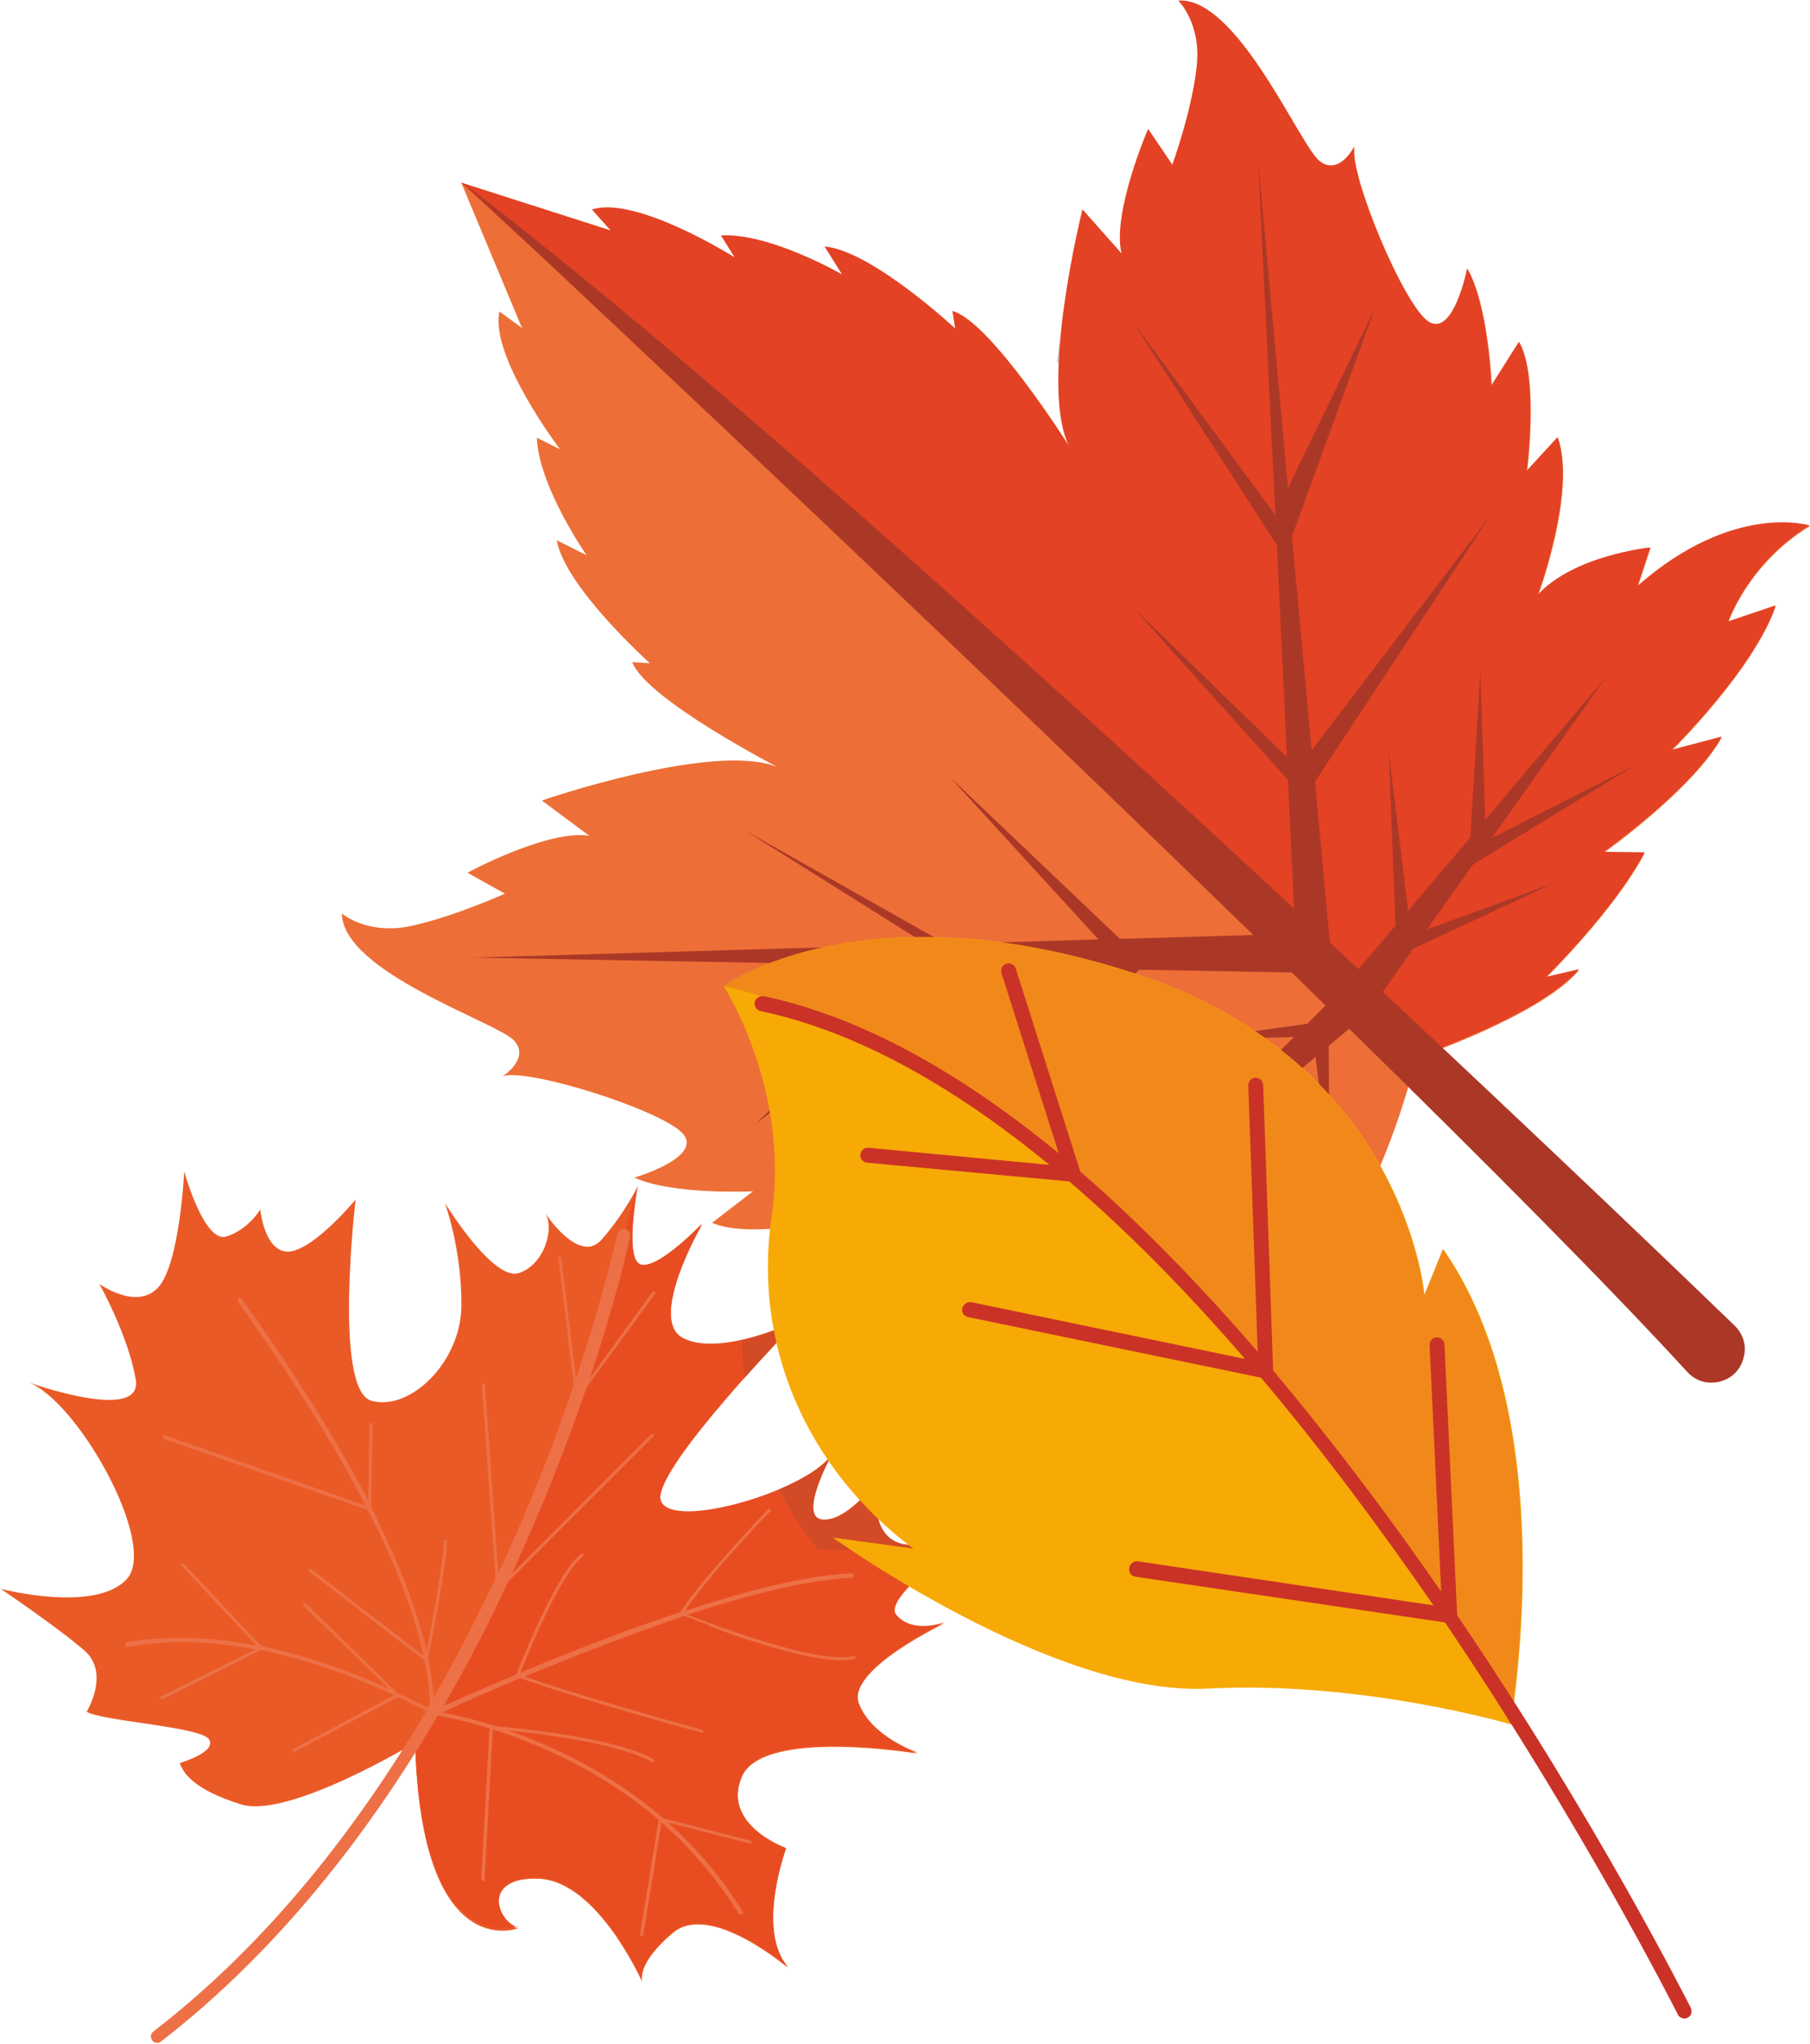
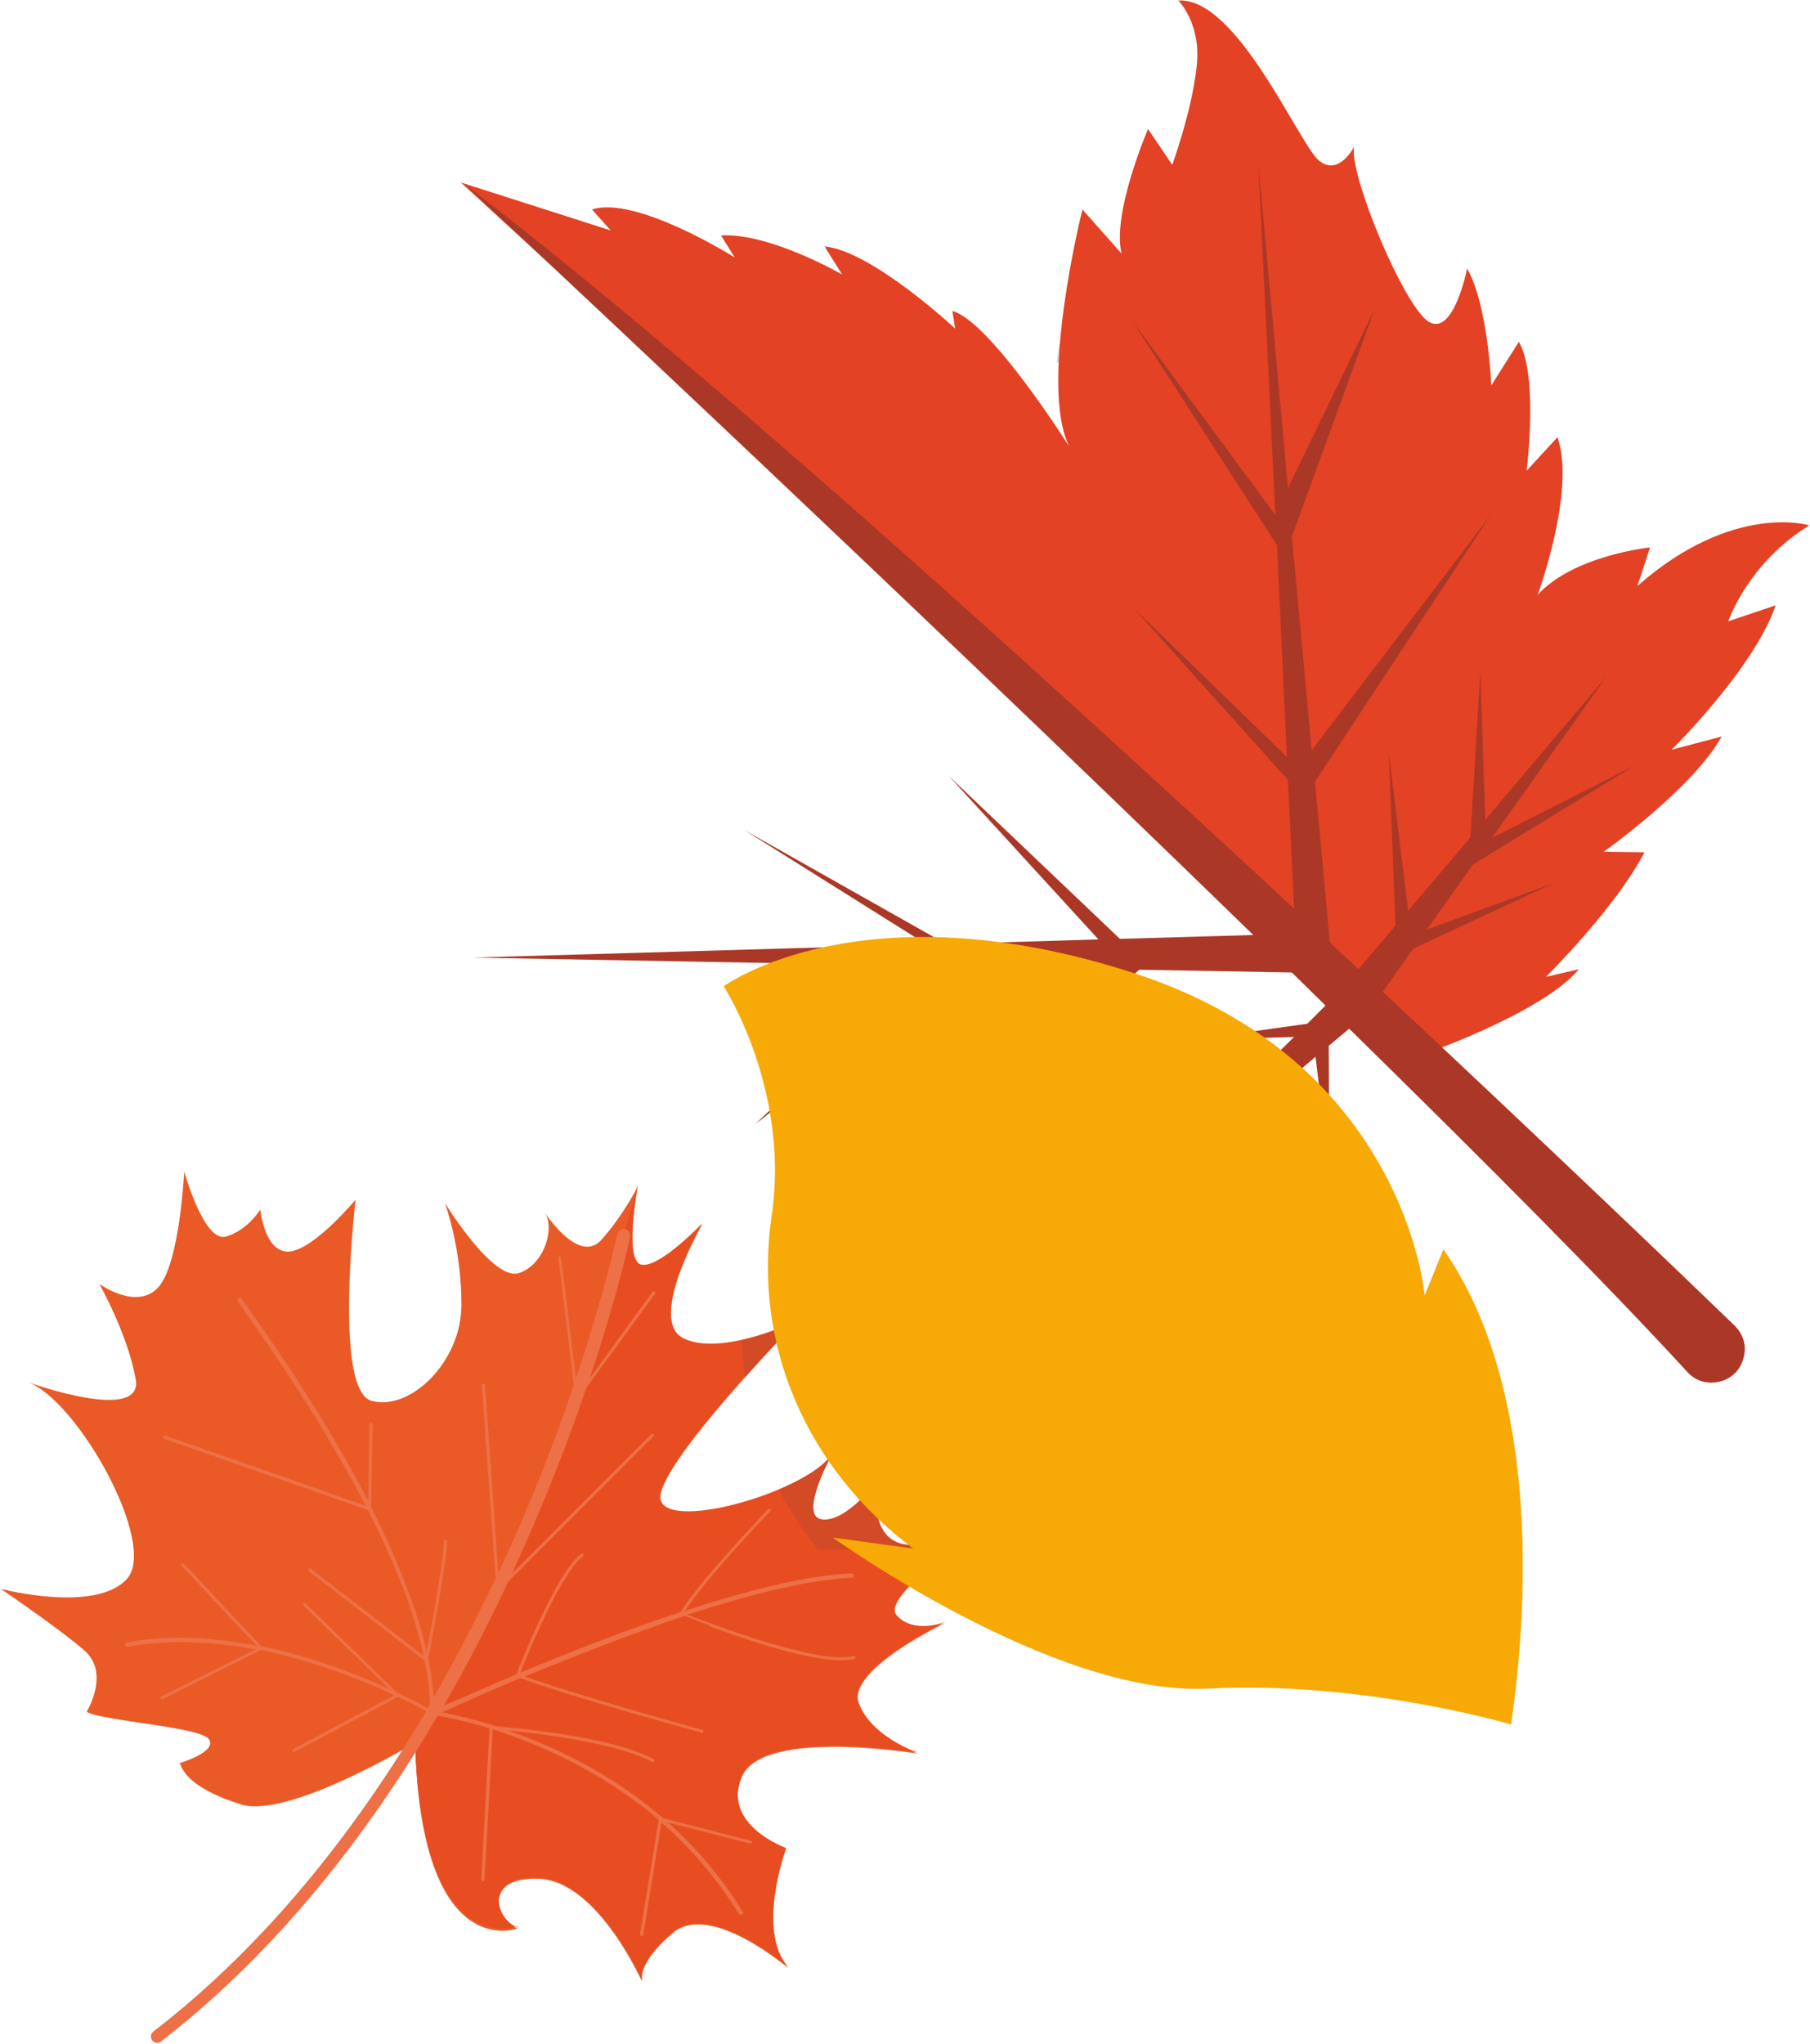
<svg xmlns="http://www.w3.org/2000/svg" xml:space="preserve" width="10.046mm" height="11.338mm" version="1.1" style="shape-rendering:geometricPrecision; text-rendering:geometricPrecision; image-rendering:optimizeQuality; fill-rule:evenodd; clip-rule:evenodd" viewBox="0 0 32.84 37.07">
  <defs>
    <style type="text/css"> .fil10 {fill:#F7A906;fill-rule:nonzero} .fil11 {fill:#F1891A;fill-rule:nonzero} .fil6 {fill:#ED7046;fill-rule:nonzero} .fil1 {fill:#ED6F37;fill-rule:nonzero} .fil4 {fill:#EA5A26;fill-rule:nonzero} .fil5 {fill:#E84D22;fill-rule:nonzero} .fil2 {fill:#E34224;fill-rule:nonzero} .fil8 {fill:#DC5424;fill-rule:nonzero} .fil9 {fill:#D24A26;fill-rule:nonzero} .fil12 {fill:#CA3227;fill-rule:nonzero} .fil0 {fill:#D7D4DD;fill-rule:nonzero} .fil3 {fill:#AB3827;fill-rule:nonzero} .fil7 {fill:#9A3926;fill-rule:nonzero} </style>
  </defs>
  <g id="Слой_x0020_1">
    <path class="fil0" d="M19.17 6.58c0.02,-0.12 0.03,-0.23 0.05,-0.34l0.04 -0.01c-0.01,0.11 -0.02,0.22 -0.02,0.33l-0.07 0.02z" />
-     <path class="fil1" d="M32.84 9.54c0,0 -1.38,-0.43 -3.12,1.1l0.23 -0.7c0,0 -1.38,0.14 -2.04,0.86 0,0 0.7,-1.89 0.36,-2.86l-0.56 0.61c0,0 0.22,-1.71 -0.14,-2.34l-0.5 0.79c0,0 -0.06,-1.46 -0.44,-2.12 0,0 -0.24,1.23 -0.69,0.97 -0.45,-0.26 -1.46,-2.69 -1.36,-3.18 0,0 -0.27,0.54 -0.63,0.26 -0.36,-0.28 -1.49,-2.98 -2.56,-2.91 0,0 0.43,0.42 0.33,1.22 -0.09,0.8 -0.44,1.76 -0.44,1.76l-0.44 -0.65c0,0 -0.66,1.53 -0.48,2.26l-0.71 -0.8c0,0 -0.8,3.17 -0.24,4.3 0,0 -1.43,-2.27 -2.12,-2.46l0.05 0.32c0,0 -1.51,-1.41 -2.37,-1.49l0.32 0.51c0,0 -1.31,-0.76 -2.2,-0.71l0.25 0.4c0,0 -1.79,-1.13 -2.59,-0.87l0.34 0.38 -2.72 -0.87 1.1 2.63 -0.41 -0.3c-0.18,0.81 1.1,2.5 1.1,2.5l-0.42 -0.21c0.03,0.88 0.9,2.13 0.9,2.13l-0.54 -0.27c0.15,0.85 1.69,2.23 1.69,2.23l-0.32 -0.02c0.25,0.67 2.63,1.9 2.63,1.9 -1.17,-0.46 -4.27,0.61 -4.27,0.61l0.86 0.64c-0.75,-0.12 -2.21,0.67 -2.21,0.67l0.68 0.38c0,0 -0.93,0.42 -1.72,0.59 -0.79,0.16 -1.24,-0.23 -1.24,-0.23 0.02,1.07 2.81,1.97 3.12,2.3 0.31,0.33 -0.2,0.65 -0.2,0.65 0.48,-0.15 2.99,0.65 3.29,1.07 0.3,0.42 -0.9,0.77 -0.9,0.77 0.69,0.32 2.15,0.25 2.15,0.25l-0.74 0.57c0.65,0.3 2.34,-0.06 2.34,-0.06l-0.56 0.61c1,0.25 2.82,-0.61 2.82,-0.61 -0.66,0.72 -0.68,2.1 -0.68,2.1l0.68 -0.29c-1.37,1.87 -0.82,3.2 -0.82,3.2 0.59,-1.18 1.61,-1.62 1.61,-1.62l-0.22 0.88c1.12,-0.5 2.45,-2.1 2.45,-2.1l-0.16 0.93c0.9,-0.6 1.9,-2.31 1.9,-2.31l0.08 0.73c0.98,-0.63 2.1,-1.98 2.1,-1.98l-0.09 0.61c0.76,-0.78 1.33,-3.08 1.33,-3.08 0,0 2.25,-0.76 2.95,-1.59l-0.6 0.14c0,0 1.25,-1.23 1.79,-2.26l-0.74 -0.01c0,0 1.62,-1.15 2.14,-2.09l-0.91 0.24c0,0 1.49,-1.46 1.89,-2.62l-0.86 0.29c0,0 0.35,-1.05 1.47,-1.74z" />
    <path class="fil2" d="M25.7 19.17c0,0 2.25,-0.76 2.95,-1.59l-0.6 0.14c0,0 1.25,-1.23 1.79,-2.26l-0.74 -0.01c0,0 1.62,-1.15 2.14,-2.09l-0.91 0.24c0,0 1.49,-1.46 1.89,-2.62l-0.86 0.29c0,0 0.35,-1.05 1.47,-1.74 0,0 -1.38,-0.43 -3.12,1.1l0.23 -0.7c0,0 -1.38,0.14 -2.04,0.86 0,0 0.7,-1.89 0.36,-2.86l-0.56 0.61c0,0 0.22,-1.71 -0.14,-2.34l-0.5 0.79c0,0 -0.06,-1.46 -0.44,-2.12 0,0 -0.24,1.23 -0.69,0.97 -0.45,-0.26 -1.46,-2.69 -1.36,-3.18 0,0 -0.27,0.54 -0.63,0.26 -0.36,-0.28 -1.49,-2.98 -2.56,-2.91 0,0 0.43,0.42 0.33,1.22 -0.09,0.8 -0.44,1.76 -0.44,1.76l-0.44 -0.65c0,0 -0.66,1.53 -0.48,2.26l-0.71 -0.8c0,0 -0.8,3.17 -0.24,4.3 0,0 -1.43,-2.27 -2.12,-2.46l0.05 0.32c0,0 -1.51,-1.41 -2.37,-1.49l0.32 0.51c0,0 -1.31,-0.76 -2.2,-0.71l0.25 0.4c0,0 -1.79,-1.13 -2.59,-0.87l0.34 0.38 -2.72 -0.87 17.3 15.86z" />
    <path class="fil3" d="M23.45 9.71l1.49 -4.1 -1.57 3.24 -0.54 -5.91 0.31 6.4 -2.59 -3.51 2.62 4.06 0.18 3.84 -2.78 -2.7 2.8 3.12 0.11 2.33c-4.96,-4.6 -11.03,-10.08 -15.08,-13.16 0,0 7.68,7.16 14.34,13.64l-2.42 0.07 -3.1 -2.95 2.71 2.96 -1.64 0.05 -1.13 0.03 -3.65 -2.06 3.3 2.07 -8.23 0.24 8.23 0.15 -3.1 2.87 3.55 -2.86 2.93 0.05 -2.23 2.51 2.71 -2.5 2.76 0.05 0.02 0.01 0.56 0.55 0.04 0.04 -0.33 0.33 -2.07 0.29 1.83 -0.05 -0.61 0.6 -0.61 0.6 -3.74 1.2 3.35 -0.81 -3.1 3.06 3.05 -2.56 -0.43 2.49 0.7 -2.72 1.78 -1.5 0.25 2.06 -0.01 -2.26 0.37 -0.31c2.48,2.43 4.7,4.66 6.14,6.23 0.12,0.13 0.27,0.19 0.43,0.19 0.19,0 0.37,-0.08 0.49,-0.24 0.08,-0.11 0.12,-0.25 0.12,-0.38 -0,-0.15 -0.07,-0.3 -0.18,-0.41 -0.9,-0.87 -3.33,-3.2 -6.39,-6.06l0.1 -0.14 0.45 -0.64 2.55 -1.19 -2.3 0.84 0.84 -1.18 2.94 -1.8 -2.6 1.32 2.08 -2.93 -2.2 2.6 -0.09 -2.69 -0.18 3.01 -0.79 0.93 -0.34 0.4 -0.35 -2.87 0.12 3.14 -0.67 0.79 -0.01 -0.01c-0.16,-0.15 -0.33,-0.3 -0.49,-0.46l-0.02 -0.02 -0.27 -2.91 3.19 -4.84 -3.25 4.27 -0.28 -3.04 -0.08 -0.84z" />
    <path class="fil4" d="M7.53 31.61c0,0 -2.3,1.39 -3.16,1.12 -0.86,-0.27 -1.05,-0.57 -1.11,-0.75 0,0 0.68,-0.2 0.53,-0.43 -0.15,-0.23 -1.94,-0.33 -2.22,-0.5 0,0 0.43,-0.7 -0.04,-1.11 -0.47,-0.41 -1.52,-1.12 -1.52,-1.12 0,0 1.72,0.45 2.29,-0.18 0.57,-0.63 -0.9,-3.25 -1.8,-3.57 0,0 2.1,0.76 1.96,-0.05 -0.14,-0.81 -0.66,-1.73 -0.66,-1.73 0,0 0.68,0.49 1.07,0.06 0.39,-0.43 0.47,-2.1 0.47,-2.1 0,0 0.36,1.3 0.76,1.18 0.4,-0.12 0.62,-0.49 0.62,-0.49 0,0 0.08,0.82 0.55,0.76 0.46,-0.07 1.18,-0.94 1.18,-0.94 0,0 -0.41,3.46 0.29,3.65 0.7,0.19 1.62,-0.7 1.63,-1.72 0.01,-1.03 -0.3,-1.87 -0.3,-1.87 0,0 0.88,1.44 1.35,1.27 0.47,-0.16 0.65,-0.84 0.46,-1.1 0,0 0.62,0.96 1.03,0.5 0.41,-0.46 0.66,-0.97 0.66,-0.97 0,0 -0.26,1.39 0.07,1.44 0.33,0.06 1.1,-0.75 1.1,-0.75 0,0 -1.02,1.76 -0.33,2.09 0.69,0.32 2.04,-0.32 2.04,-0.32 0,0 -2.55,2.61 -2.47,3.22 0.08,0.6 2.56,-0.1 3.08,-0.76 0,0 -0.59,1.08 -0.15,1.14 0.43,0.06 1,-0.69 1,-0.69 0,0 -0.2,1 0.47,1.14 0.68,0.13 1.18,-0.09 1.18,-0.09 0,0 -1.59,1.03 -1.29,1.38 0.31,0.35 0.88,0.12 0.88,0.12 0,0 -1.8,0.85 -1.57,1.47 0.22,0.62 1.07,0.9 1.07,0.9 0,0 -2.81,-0.47 -3.19,0.42 -0.38,0.89 0.8,1.31 0.8,1.31 0,0 -0.55,1.49 0.04,2.16 0,0 -1.41,-1.21 -2.09,-0.64 -0.68,0.57 -0.56,0.89 -0.56,0.89 0,0 -0.8,-1.81 -1.86,-1.87 -1.06,-0.05 -0.78,0.78 -0.4,0.9 0,0 -1.75,0.67 -1.86,-3.35z" />
    <path class="fil5" d="M9.39 34.96c-0.38,-0.12 -0.66,-0.95 0.4,-0.9 1.06,0.05 1.86,1.87 1.86,1.87 0,0 -0.12,-0.31 0.56,-0.89 0.68,-0.57 2.09,0.64 2.09,0.64 -0.59,-0.67 -0.04,-2.16 -0.04,-2.16 0,0 -1.18,-0.42 -0.8,-1.31 0.38,-0.89 3.19,-0.42 3.19,-0.42 0,0 -0.84,-0.28 -1.07,-0.9 -0.22,-0.62 1.57,-1.47 1.57,-1.47 0,0 -0.57,0.23 -0.88,-0.12 -0.31,-0.35 1.29,-1.38 1.29,-1.38 0,0 -0.5,0.22 -1.18,0.09 -0.68,-0.13 -0.47,-1.14 -0.47,-1.14 0,0 -0.56,0.75 -1,0.69 -0.43,-0.06 0.15,-1.14 0.15,-1.14 -0.52,0.67 -3,1.37 -3.08,0.76 -0.08,-0.6 2.47,-3.22 2.47,-3.22 0,0 -1.35,0.65 -2.04,0.32 -0.69,-0.32 0.33,-2.09 0.33,-2.09 0,0 -0.77,0.81 -1.1,0.75 -0.33,-0.06 -0.07,-1.44 -0.07,-1.44 0,0 -1.88,6.92 -4.04,10.09 0.11,4.02 1.86,3.35 1.86,3.35z" />
    <path class="fil6" d="M12.85 29.49c0.75,0.28 2.12,0.74 2.65,0.6 0.02,-0 0.02,-0.02 0.02,-0.03 -0,-0.02 -0.02,-0.02 -0.03,-0.02 -0.64,0.16 -2.57,-0.58 -3.02,-0.75 1.11,-0.36 2.2,-0.64 2.98,-0.67 0.02,-0 0.04,-0.02 0.04,-0.04 -0,-0.02 -0.02,-0.04 -0.04,-0.04 -0.8,0.03 -1.9,0.31 -3.02,0.68 0.35,-0.56 1.53,-1.8 1.55,-1.81l-0 -0.04 -0.04 0c-0.05,0.06 -1.29,1.35 -1.59,1.87 -1.04,0.34 -2.09,0.76 -2.91,1.1 0.14,-0.36 0.76,-1.85 1.14,-2.11l0.01 -0.04 -0.04 -0.01c-0.42,0.29 -1.09,1.94 -1.18,2.19 -0.59,0.25 -1.06,0.46 -1.32,0.57 0.44,-0.76 0.83,-1.52 1.17,-2.25l2.64 -2.64 0 -0.04 -0.04 0 -2.53 2.53c0.57,-1.24 1.02,-2.4 1.35,-3.37l1.25 -1.71 -0.01 -0.04 -0.04 0.01 -1.14 1.57c0.51,-1.52 0.73,-2.54 0.73,-2.57 0.01,-0.06 -0.03,-0.12 -0.09,-0.14 -0.06,-0.01 -0.12,0.03 -0.14,0.09 -0.01,0.03 -0.23,1.07 -0.75,2.62l-0.27 -2.18c-0,-0.02 -0.02,-0.03 -0.03,-0.03 -0.02,0 -0.03,0.02 -0.02,0.03l0.28 2.3c-0.33,0.98 -0.78,2.16 -1.37,3.41l-0.24 -3.4c-0,-0.02 -0.01,-0.03 -0.03,-0.03 -0.02,0 -0.03,0.01 -0.03,0.03l0.25 3.5c-0.33,0.7 -0.7,1.42 -1.12,2.15 -0.02,-0.22 -0.05,-0.45 -0.1,-0.7 0.05,-0.27 0.34,-1.75 0.34,-2.12 -0,-0.02 -0.01,-0.03 -0.03,-0.03 -0.02,0 -0.03,0.01 -0.03,0.03 0,0.32 -0.22,1.53 -0.31,1.98 -0.18,-0.76 -0.52,-1.63 -1.01,-2.61l0.03 -1.49c0,-0.02 -0.01,-0.03 -0.03,-0.03 -0.02,-0 -0.03,0.01 -0.03,0.03l-0.02 1.38c-0.55,-1.05 -1.27,-2.22 -2.17,-3.48 -0.06,-0.09 -0.11,-0.15 -0.12,-0.17 -0.01,-0.02 -0.02,-0.03 -0.04,-0.03 -0.02,-0 -0.04,0.02 -0.04,0.04 -0,0.02 -0,0.02 0.13,0.21 0.91,1.28 1.64,2.46 2.19,3.52l-3.63 -1.27c-0.02,-0.01 -0.03,0 -0.04,0.02 -0.01,0.01 0,0.03 0.02,0.04l0 0 3.69 1.29c0.51,0.99 0.85,1.88 1.01,2.64l-2.05 -1.58 -0.04 0.01 0.01 0.04 2.1 1.62c0.06,0.28 0.09,0.55 0.1,0.79 -0.01,0.02 -0.03,0.04 -0.04,0.07 -0.11,-0.06 -0.3,-0.16 -0.55,-0.27l-1.67 -1.63 -0.04 0 0 0.04 1.55 1.51c-0.57,-0.26 -1.4,-0.58 -2.31,-0.77l-1.41 -1.5 -0.04 -0 -0 0.04 1.36 1.45c-0.76,-0.15 -1.57,-0.2 -2.35,-0.06 -0.02,0 -0.04,0.03 -0.03,0.05 0,0.02 0.01,0.03 0.03,0.03l0.02 0c0.77,-0.14 1.57,-0.09 2.31,0.05l-1.71 0.85c-0.01,0.01 -0.02,0.02 -0.01,0.04l0.02 0.01 0.02 -0 1.78 -0.89c0.97,0.2 1.85,0.55 2.42,0.82l-1.84 0.98 -0.01 0.04 0.02 0.01 0.02 -0 1.88 -1c0.23,0.11 0.41,0.2 0.51,0.26 -1.24,2.1 -2.86,4.2 -4.95,5.81 -0.05,0.04 -0.06,0.11 -0.02,0.16 0.01,0.02 0.03,0.03 0.05,0.04 0.04,0.01 0.08,0.01 0.11,-0.02 2.12,-1.64 3.77,-3.78 5.02,-5.91 0.15,0.03 0.49,0.09 0.94,0.23l-0.15 2.74 0.02 0.03 0.01 0c0.02,0 0.03,-0.01 0.03,-0.03l0.15 -2.72c0.82,0.26 1.97,0.75 3.01,1.64l-0.34 2.08 0.02 0.03 0.01 0c0.02,0 0.03,-0.01 0.03,-0.02l0.33 -2.04c0.51,0.44 0.99,0.99 1.4,1.65l0.02 0.02 0.04 -0c0.02,-0.01 0.03,-0.04 0.01,-0.06 -0.39,-0.64 -0.86,-1.17 -1.35,-1.61l1.49 0.38c0.02,0 0.03,-0.01 0.03,-0.02 0,-0.02 -0,-0.03 -0.02,-0.03l-1.59 -0.41c-0.96,-0.83 -2.01,-1.31 -2.81,-1.59 0.61,0.06 1.99,0.23 2.61,0.57 0.01,0.01 0.03,0 0.04,-0.01l-0.01 -0.04c-0.75,-0.41 -2.55,-0.57 -2.87,-0.6 -0.44,-0.14 -0.79,-0.21 -0.97,-0.25 0.23,-0.1 0.74,-0.34 1.42,-0.62 1.05,0.38 3.26,0.98 3.29,0.99 0.02,0 0.03,-0 0.03,-0.02 0,-0.02 -0,-0.03 -0.02,-0.03 -0.02,-0.01 -2.15,-0.59 -3.22,-0.97 0.83,-0.34 1.87,-0.75 2.9,-1.1 0.07,0.03 0.24,0.09 0.47,0.18z" />
    <path class="fil7" d="M18.77 23.44l3.1 -3.06 -3.35 0.81 3.74 -1.2 0.04 -0.04c0.12,0.08 0.23,0.16 0.34,0.24l-0.55 0.46 -0.7 2.72 0.43 -2.49 -3.05 2.56zm-5.05 -3.07l2.29 -2.12c0.06,-0 0.12,-0 0.17,-0l0 0c0.03,-0 0.06,-0 0.09,-0 0.03,0 0.05,0 0.08,0l-2.63 2.12zm4.25 -0.3l1.27 -1.43c0.07,0.02 0.14,0.04 0.21,0.06l-1.48 1.37z" />
    <path class="fil8" d="M16.82 28.04l0 0c0,0 0,0 0,0 -0,0 -0,0 -0,0zm-0 0c-0.13,0 -0.28,-0.01 -0.44,-0.04l0 0c0.05,0.01 0.1,0.02 0.15,0.02 0.02,0 0.05,0.01 0.07,0.01 0.08,0.01 0.15,0.01 0.22,0.01zm-1.86 -0.48l0 0c0.17,0 0.35,-0.11 0.51,-0.24 -0.16,0.13 -0.34,0.24 -0.51,0.24zm0.08 -1.12c0,-0 0.01,-0.01 0.01,-0.01 -0,0 -0.01,0.01 -0.01,0.01zm0.01 -0.01c0,-0 0,-0.01 0.01,-0.01 -0,0 -0,0 -0.01,0.01zm0.01 -0.01c0,-0 0,-0 0,-0l0 0c-0,0 -0,0 -0,0zm-1.56 -1.43l0 0c0.42,-0.47 0.79,-0.86 0.91,-0.98 -0.12,0.12 -0.49,0.51 -0.91,0.98z" />
    <path class="fil9" d="M17.28 28.11l-2.44 0c-0.27,-0.34 -0.51,-0.71 -0.71,-1.09 0.4,-0.17 0.75,-0.37 0.92,-0.57 0,-0 0.01,-0.01 0.01,-0.01 0,-0 0,-0 0,-0 0,-0 0,-0.01 0.01,-0.01 0,-0 0,-0 0,-0 0,-0 0,-0 0,-0l0 0c0,0 -0.59,1.08 -0.15,1.14 0.02,0 0.03,0 0.05,0l0 0c0.17,0 0.35,-0.11 0.51,-0.24 0.22,-0.18 0.4,-0.41 0.44,-0.45 0,-0 0,-0.01 0,-0.01l0 0c0,0 -0.2,1 0.47,1.14l0 0c0.16,0.03 0.3,0.04 0.44,0.04 0,0 0,0 0,0l0 0c0,0 0,0 0,0 0.44,-0 0.73,-0.13 0.74,-0.13l0 0 0 0c0,0 -0.12,0.08 -0.29,0.2l0 0zm-3.77 -3.12c-0.03,-0.22 -0.04,-0.45 -0.05,-0.68 0.51,-0.11 0.97,-0.33 1,-0.34 0,-0 0,-0 0,-0l0 0c0,0 -0.01,0.01 -0.04,0.04 -0.12,0.12 -0.49,0.51 -0.91,0.98z" />
    <path class="fil10" d="M27.42 31.28c0.02,-0.29 0.94,-5.5 -1.23,-8.62l-0.34 0.84c0,0 -0.34,-4.25 -5.28,-5.85 -4.94,-1.6 -7.44,0.24 -7.44,0.24 0,0 1.21,1.86 0.87,4.17 -0.34,2.31 0.61,4.56 2.57,6.03l-1.46 -0.2c0,0 4,2.88 6.8,2.74 2.8,-0.15 5.51,0.65 5.51,0.65z" />
-     <path class="fil11" d="M13.12 17.89c0,0 2.5,-1.83 7.44,-0.24 4.94,1.6 5.28,5.85 5.28,5.85l0.34 -0.84c2.17,3.13 1.25,8.34 1.23,8.62 -7.25,-12.3 -14.29,-13.39 -14.29,-13.39z" />
-     <path class="fil12" d="M13.86 18.07c1.83,0.39 3.63,1.44 5.35,2.85l-1.04 -3.27c-0.02,-0.07 0.02,-0.15 0.09,-0.17 0.07,-0.02 0.15,0.02 0.17,0.09l1.17 3.68c1.12,0.97 2.2,2.09 3.22,3.27l-0.17 -4.83c-0,-0.08 0.06,-0.14 0.13,-0.14 0.08,-0 0.14,0.06 0.14,0.13l0.18 5.18c1.1,1.31 2.13,2.68 3.05,4.01l-0.21 -4.47c-0,-0.08 0.05,-0.14 0.13,-0.14 0.07,-0 0.14,0.05 0.14,0.13l0.23 4.91c2.56,3.77 4.2,7.05 4.24,7.12 0.03,0.07 0.01,0.15 -0.06,0.18 -0.04,0.02 -0.08,0.02 -0.11,0 -0.03,-0.01 -0.06,-0.03 -0.07,-0.07 -0.04,-0.07 -1.68,-3.34 -4.22,-7.1l-5.62 -0.83 -0.03 -0.01c-0.06,-0.02 -0.09,-0.08 -0.08,-0.15 0.01,-0.07 0.08,-0.13 0.15,-0.12l5.37 0.8c-0.94,-1.36 -1.99,-2.78 -3.13,-4.13l-5.32 -1.1 -0.02 -0.01c-0.06,-0.02 -0.1,-0.09 -0.08,-0.15 0.02,-0.07 0.09,-0.12 0.16,-0.11l4.97 1.03c-1.01,-1.17 -2.08,-2.27 -3.19,-3.22l-3.67 -0.34 -0.04 -0.01c-0.05,-0.02 -0.09,-0.08 -0.08,-0.14 0.01,-0.07 0.07,-0.13 0.15,-0.12l3.28 0.31c-1.68,-1.38 -3.45,-2.41 -5.24,-2.79 -0.07,-0.01 -0.12,-0.09 -0.11,-0.16 0.02,-0.07 0.09,-0.12 0.16,-0.11z" />
  </g>
</svg>